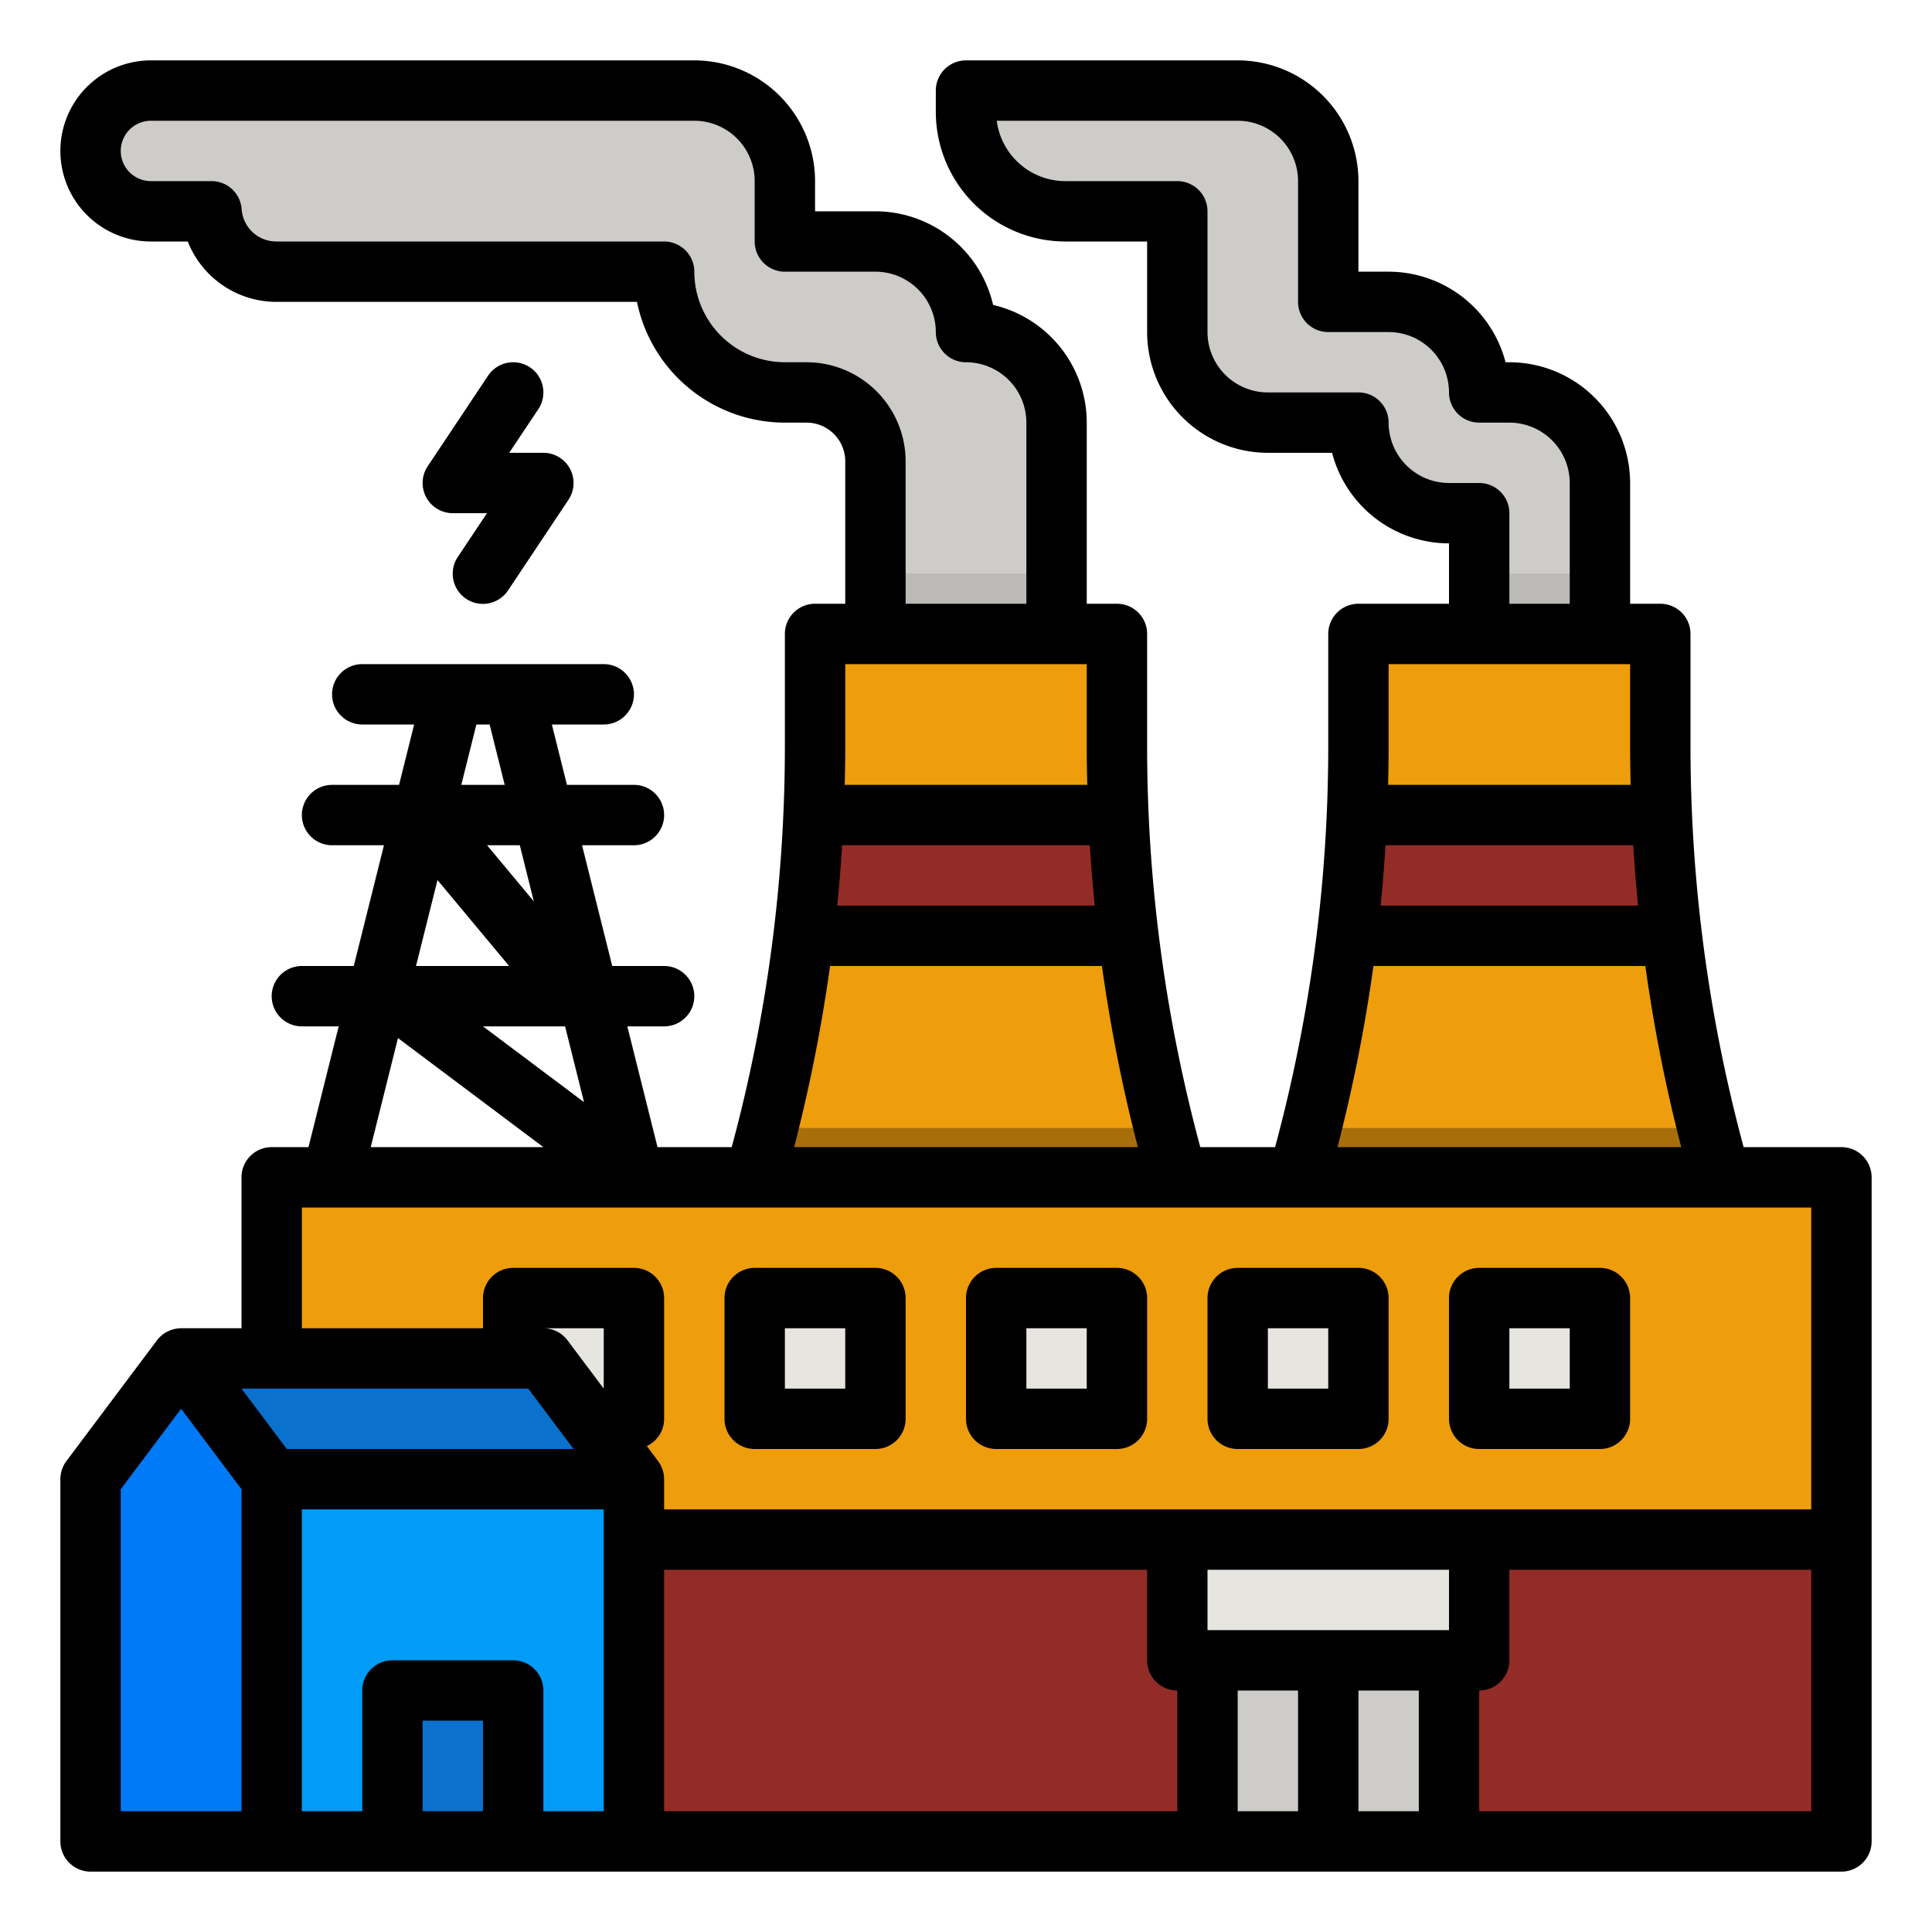
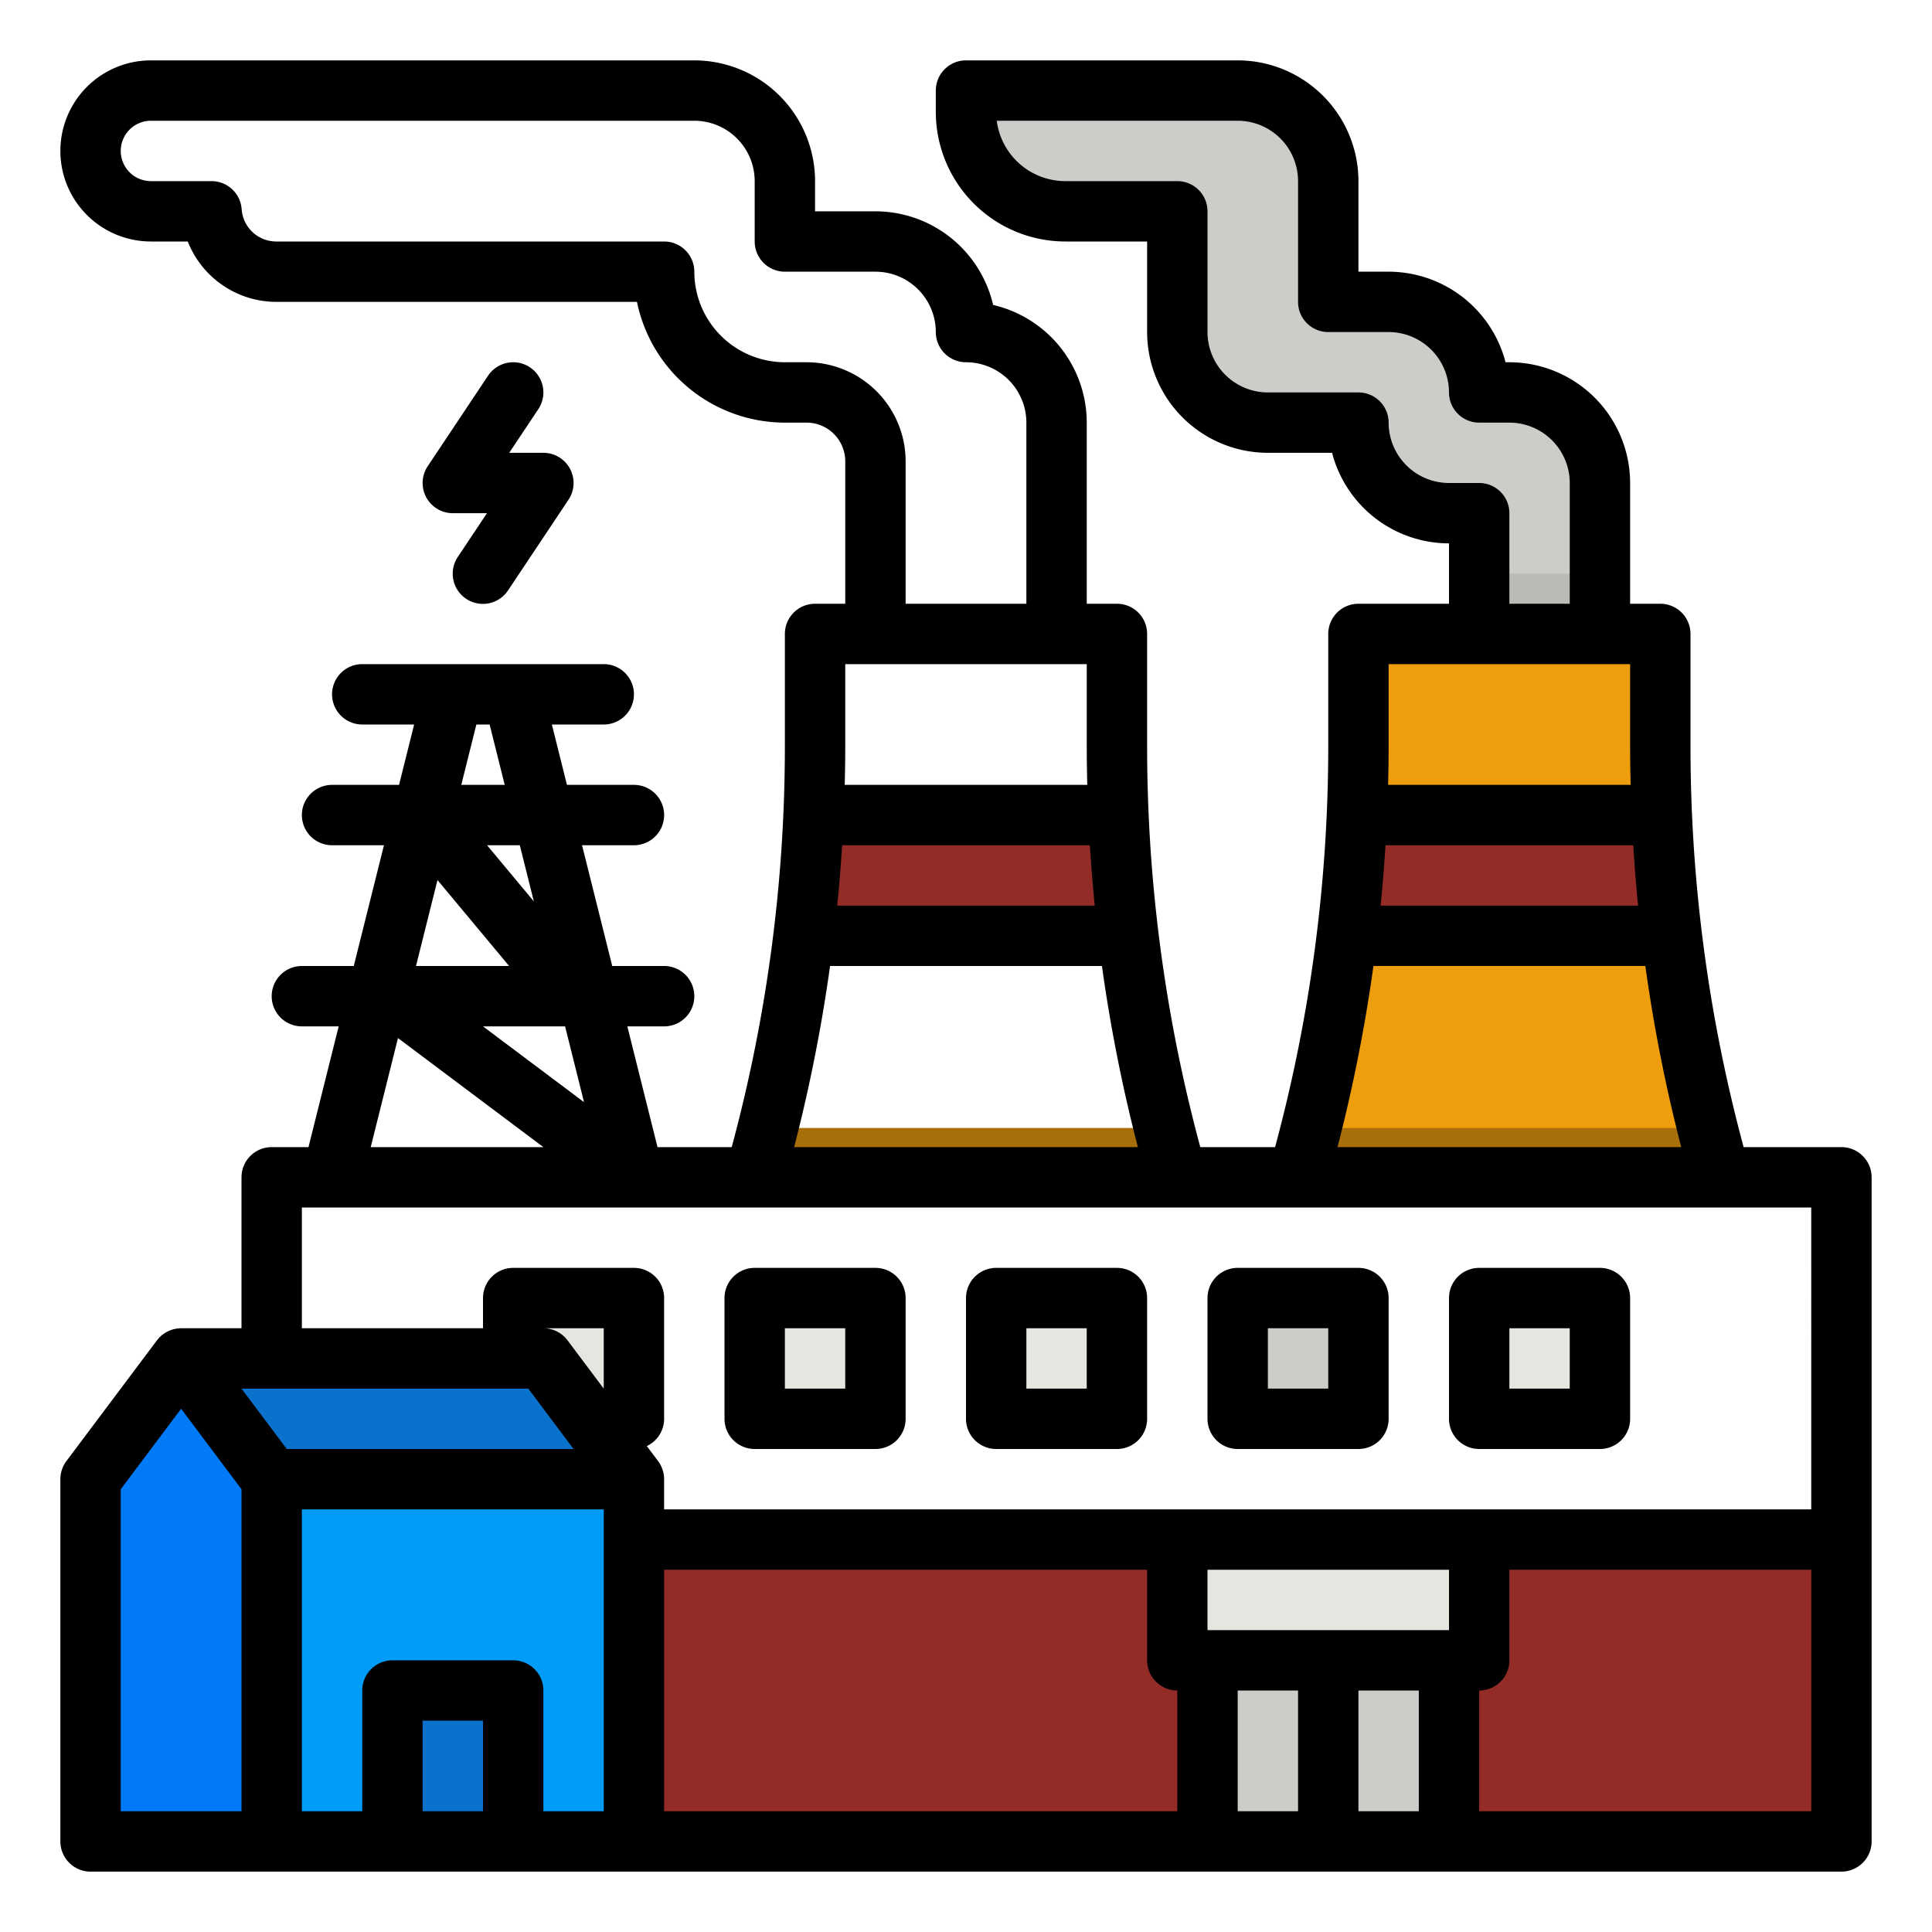
<svg xmlns="http://www.w3.org/2000/svg" height="512" viewBox="0 0 512 512" width="512">
  <g id="filled_outline" data-name="filled outline">
-     <path d="m72 312h416v176h-416z" fill="#ee9d0d" />
    <g fill="#cdccc8">
      <path d="m200 344h32v32h-32z" />
      <path d="m136 344h32v32h-32z" />
      <path d="m264 344h32v32h-32z" />
      <path d="m328 344h32v32h-32z" />
      <path d="m392 344h32v32h-32z" />
    </g>
    <g fill="#e6e5e0">
      <path d="m392 352h24v24h-24z" />
-       <path d="m328 352h24v24h-24z" />
      <path d="m264 352h24v24h-24z" />
      <path d="m200 352h24v24h-24z" />
      <path d="m136 352h24v24h-24z" />
    </g>
    <path d="m168 408h320v80h-320z" fill="#932c27" />
    <path d="m320 440h32v48h-32z" fill="#cdccc8" />
    <path d="m352 440h32v48h-32z" fill="#cdccc8" />
    <path d="m312 408h80v32h-80z" fill="#e6e5e0" />
-     <path d="m312 312h-112a415.837 415.837 0 0 0 16-114.241v-29.759h80v29.759a415.837 415.837 0 0 0 16 114.241z" fill="#ee9d0d" />
    <path d="m312 312h-112c1.24-4.34 2.41-8.71 3.5-13.08h105c1.09 4.37 2.26 8.74 3.5 13.08z" fill="#a86e09" />
    <path d="m299.05 248h-86.1q1.935-15.93 2.65-32h80.8q.705 16.065 2.65 32z" fill="#ee9d0d" />
    <path d="m299.05 248h-86.1q1.935-15.93 2.65-32h80.8q.705 16.065 2.65 32z" fill="#932c27" />
    <path d="m456 312h-112a415.837 415.837 0 0 0 16-114.241v-29.759h80v29.759a415.837 415.837 0 0 0 16 114.241z" fill="#ee9d0d" />
    <path d="m456 312h-112c1.24-4.34 2.41-8.71 3.5-13.08h105c1.09 4.37 2.26 8.74 3.5 13.08z" fill="#a86e09" />
    <path d="m443.05 248h-86.1q1.935-15.93 2.65-32h80.8q.705 16.065 2.65 32z" fill="#ee9d0d" />
    <path d="m443.05 248h-86.1q1.935-15.93 2.65-32h80.8q.705 16.065 2.65 32z" fill="#932c27" />
-     <path d="m256 88a24 24 0 0 0 -24-24h-24v-16a24 24 0 0 0 -24-24h-144a16 16 0 0 0 -16 16 16 16 0 0 0 16 16h16.06a17.179 17.179 0 0 0 17.131 16h102.809a32 32 0 0 0 32 32h5.75a18.25 18.25 0 0 1 18.25 18.25v45.75h48v-56a24 24 0 0 0 -24-24z" fill="#cdccc8" />
    <path d="m424 168v-40a24 24 0 0 0 -24-24h-8a24 24 0 0 0 -24-24h-16v-32a24 24 0 0 0 -24-24h-72v5.675a26.325 26.325 0 0 0 26.325 26.325h29.675v32a24 24 0 0 0 24 24h24a24 24 0 0 0 24 24h8v32z" fill="#cdccc8" />
-     <path d="m232 152h48v16h-48z" fill="#bbbab6" />
    <path d="m392 152h32v16h-32z" fill="#bbbab6" />
    <path d="m72 488h-48v-96l24-32 24 32z" fill="#007af6" />
    <path d="m48 360h96l24 32h-96z" fill="#0a71cd" />
    <path d="m72 392h96v96h-96z" fill="#009cf7" />
    <path d="m104 448h32v40h-32z" fill="#0a71cd" />
    <path d="m488 304h-25.928c-.014-.055-.021-.111-.036-.166a408 408 0 0 1 -14.036-106.075v-29.759a8 8 0 0 0 -8-8h-8v-32a32.036 32.036 0 0 0 -32-32h-1.013a32.056 32.056 0 0 0 -30.987-24h-8v-24a32.036 32.036 0 0 0 -32-32h-72a8 8 0 0 0 -8 8v5.675a34.364 34.364 0 0 0 34.325 34.325h21.675v24a32.036 32.036 0 0 0 32 32h17.013a32.056 32.056 0 0 0 30.987 24v16h-24a8 8 0 0 0 -8 8v29.759a407.742 407.742 0 0 1 -14.089 106.241h-19.822a407.742 407.742 0 0 1 -14.089-106.241v-29.759a8 8 0 0 0 -8-8h-8v-48a32.059 32.059 0 0 0 -24.813-31.187 32.059 32.059 0 0 0 -31.187-24.813h-16v-8a32.036 32.036 0 0 0 -32-32h-144a24 24 0 0 0 0 48h9.758a25.269 25.269 0 0 0 23.433 16h95.609a40.071 40.071 0 0 0 39.2 32h5.75a10.261 10.261 0 0 1 10.25 10.25v37.75h-8a8 8 0 0 0 -8 8v29.759a407.742 407.742 0 0 1 -14.089 106.241h-19.665l-8-32h9.754a8 8 0 0 0 0-16h-13.754l-8-32h13.754a8 8 0 0 0 0-16h-17.754l-4-16h13.754a8 8 0 0 0 0-16h-64a8 8 0 0 0 0 16h13.754l-4 16h-17.754a8 8 0 0 0 0 16h13.754l-8 32h-13.754a8 8 0 0 0 0 16h9.754l-8 32h-9.754a8 8 0 0 0 -8 8v40h-16a7.977 7.977 0 0 0 -1.039.073c-.111.015-.22.039-.331.059-.229.04-.456.085-.68.145-.124.033-.246.071-.368.11-.208.066-.412.14-.614.223-.117.048-.234.1-.349.15-.207.1-.409.206-.607.32-.1.056-.2.106-.289.166a7.954 7.954 0 0 0 -.739.529c-.028.023-.059.041-.087.065a7.945 7.945 0 0 0 -.742.7c-.071.075-.133.158-.2.236-.12.139-.245.272-.355.42l-24 32a8 8 0 0 0 -1.6 4.804v96a8 8 0 0 0 8 8h464a8 8 0 0 0 8-8v-176a8 8 0 0 0 -8-8zm-424 176h-32v-85.333l16-21.334 16 21.334zm304-368a8 8 0 0 0 -8-8h-24a16.019 16.019 0 0 1 -16-16v-32a8 8 0 0 0 -8-8h-29.675a18.354 18.354 0 0 1 -18.179-16h63.854a16.019 16.019 0 0 1 16 16v32a8 8 0 0 0 8 8h16a16.019 16.019 0 0 1 16 16 8 8 0 0 0 8 8h8a16.019 16.019 0 0 1 16 16v32h-16v-24a8 8 0 0 0 -8-8h-8a16.019 16.019 0 0 1 -16-16zm0 85.759v-21.759h64v21.759c0 3.415.056 6.829.138 10.241h-64.277c.082-3.412.139-6.825.139-10.241zm-.829 26.241h65.653q.5 8.013 1.291 16h-68.237q.8-7.985 1.293-16zm-3.195 32h72.059a423.884 423.884 0 0 0 9.511 48h-91.093a423.747 423.747 0 0 0 9.523-48zm-150.226-160h-5.75a24.028 24.028 0 0 1 -24-24 8 8 0 0 0 -8-8h-102.809a9.2 9.2 0 0 1 -9.149-8.548 8 8 0 0 0 -7.981-7.452h-16.061a8 8 0 0 1 0-16h144a16.019 16.019 0 0 1 16 16v16a8 8 0 0 0 8 8h24a16.019 16.019 0 0 1 16 16 8 8 0 0 0 8 8 16.019 16.019 0 0 1 16 16v48h-32v-37.75a26.279 26.279 0 0 0 -26.25-26.25zm10.25 101.759v-21.759h64v21.759c0 3.416.057 6.829.139 10.241h-64.278c.082-3.412.139-6.825.139-10.241zm-.829 26.241h65.658q.5 8.014 1.293 16h-68.244q.8-7.985 1.293-16zm-3.195 32h72.048a423.747 423.747 0 0 0 9.523 48h-91.094a423.747 423.747 0 0 0 9.523-48zm-70.222 16 5.02 20.081-26.774-20.081zm-12-48 3.717 14.87-12.391-14.87zm-11.508-32h3.508l4 16h-11.508zm-10.306 41.224 18.98 22.776h-24.674zm-10.47 41.876 38.53 28.9h-45.754zm-41.47 92.9h76l12 16h-76zm64 112h-16v-24h16zm32 0h-16v-32a8 8 0 0 0 -8-8h-32a8 8 0 0 0 -8 8v32h-16v-80h80zm0-112-9.6-12.8a8 8 0 0 0 -6.4-3.2h16zm152 112h-136v-64h128v24a8 8 0 0 0 8 8zm32 0h-16v-32h16zm32 0h-16v-32h16zm8-48h-64v-16h64zm96 48h-88v-32a8 8 0 0 0 8-8v-24h80zm0-80h-304v-8c0-.2-.016-.389-.029-.582 0-.058 0-.115-.009-.173a8.184 8.184 0 0 0 -.157-.985c-.014-.061-.032-.12-.047-.181a8.073 8.073 0 0 0 -.245-.806c-.024-.067-.047-.134-.074-.2a7.962 7.962 0 0 0 -.425-.918c-.008-.015-.018-.029-.027-.044a7.939 7.939 0 0 0 -.515-.8c-.026-.036-.045-.075-.072-.111l-2.982-3.976a7.993 7.993 0 0 0 4.582-7.224v-32a8 8 0 0 0 -8-8h-32a8 8 0 0 0 -8 8v8h-48v-32h400z" />
    <path d="m232 336h-32a8 8 0 0 0 -8 8v32a8 8 0 0 0 8 8h32a8 8 0 0 0 8-8v-32a8 8 0 0 0 -8-8zm-8 32h-16v-16h16z" />
    <path d="m296 336h-32a8 8 0 0 0 -8 8v32a8 8 0 0 0 8 8h32a8 8 0 0 0 8-8v-32a8 8 0 0 0 -8-8zm-8 32h-16v-16h16z" />
    <path d="m320 344v32a8 8 0 0 0 8 8h32a8 8 0 0 0 8-8v-32a8 8 0 0 0 -8-8h-32a8 8 0 0 0 -8 8zm16 8h16v16h-16z" />
    <path d="m392 384h32a8 8 0 0 0 8-8v-32a8 8 0 0 0 -8-8h-32a8 8 0 0 0 -8 8v32a8 8 0 0 0 8 8zm8-32h16v16h-16z" />
    <path d="m140.438 97.344a8 8 0 0 0 -11.094 2.218l-16 24a8 8 0 0 0 6.656 12.438h9.052l-7.708 11.562a8 8 0 1 0 13.312 8.876l16-24a8 8 0 0 0 -6.656-12.438h-9.052l7.708-11.562a8 8 0 0 0 -2.218-11.094z" />
  </g>
</svg>